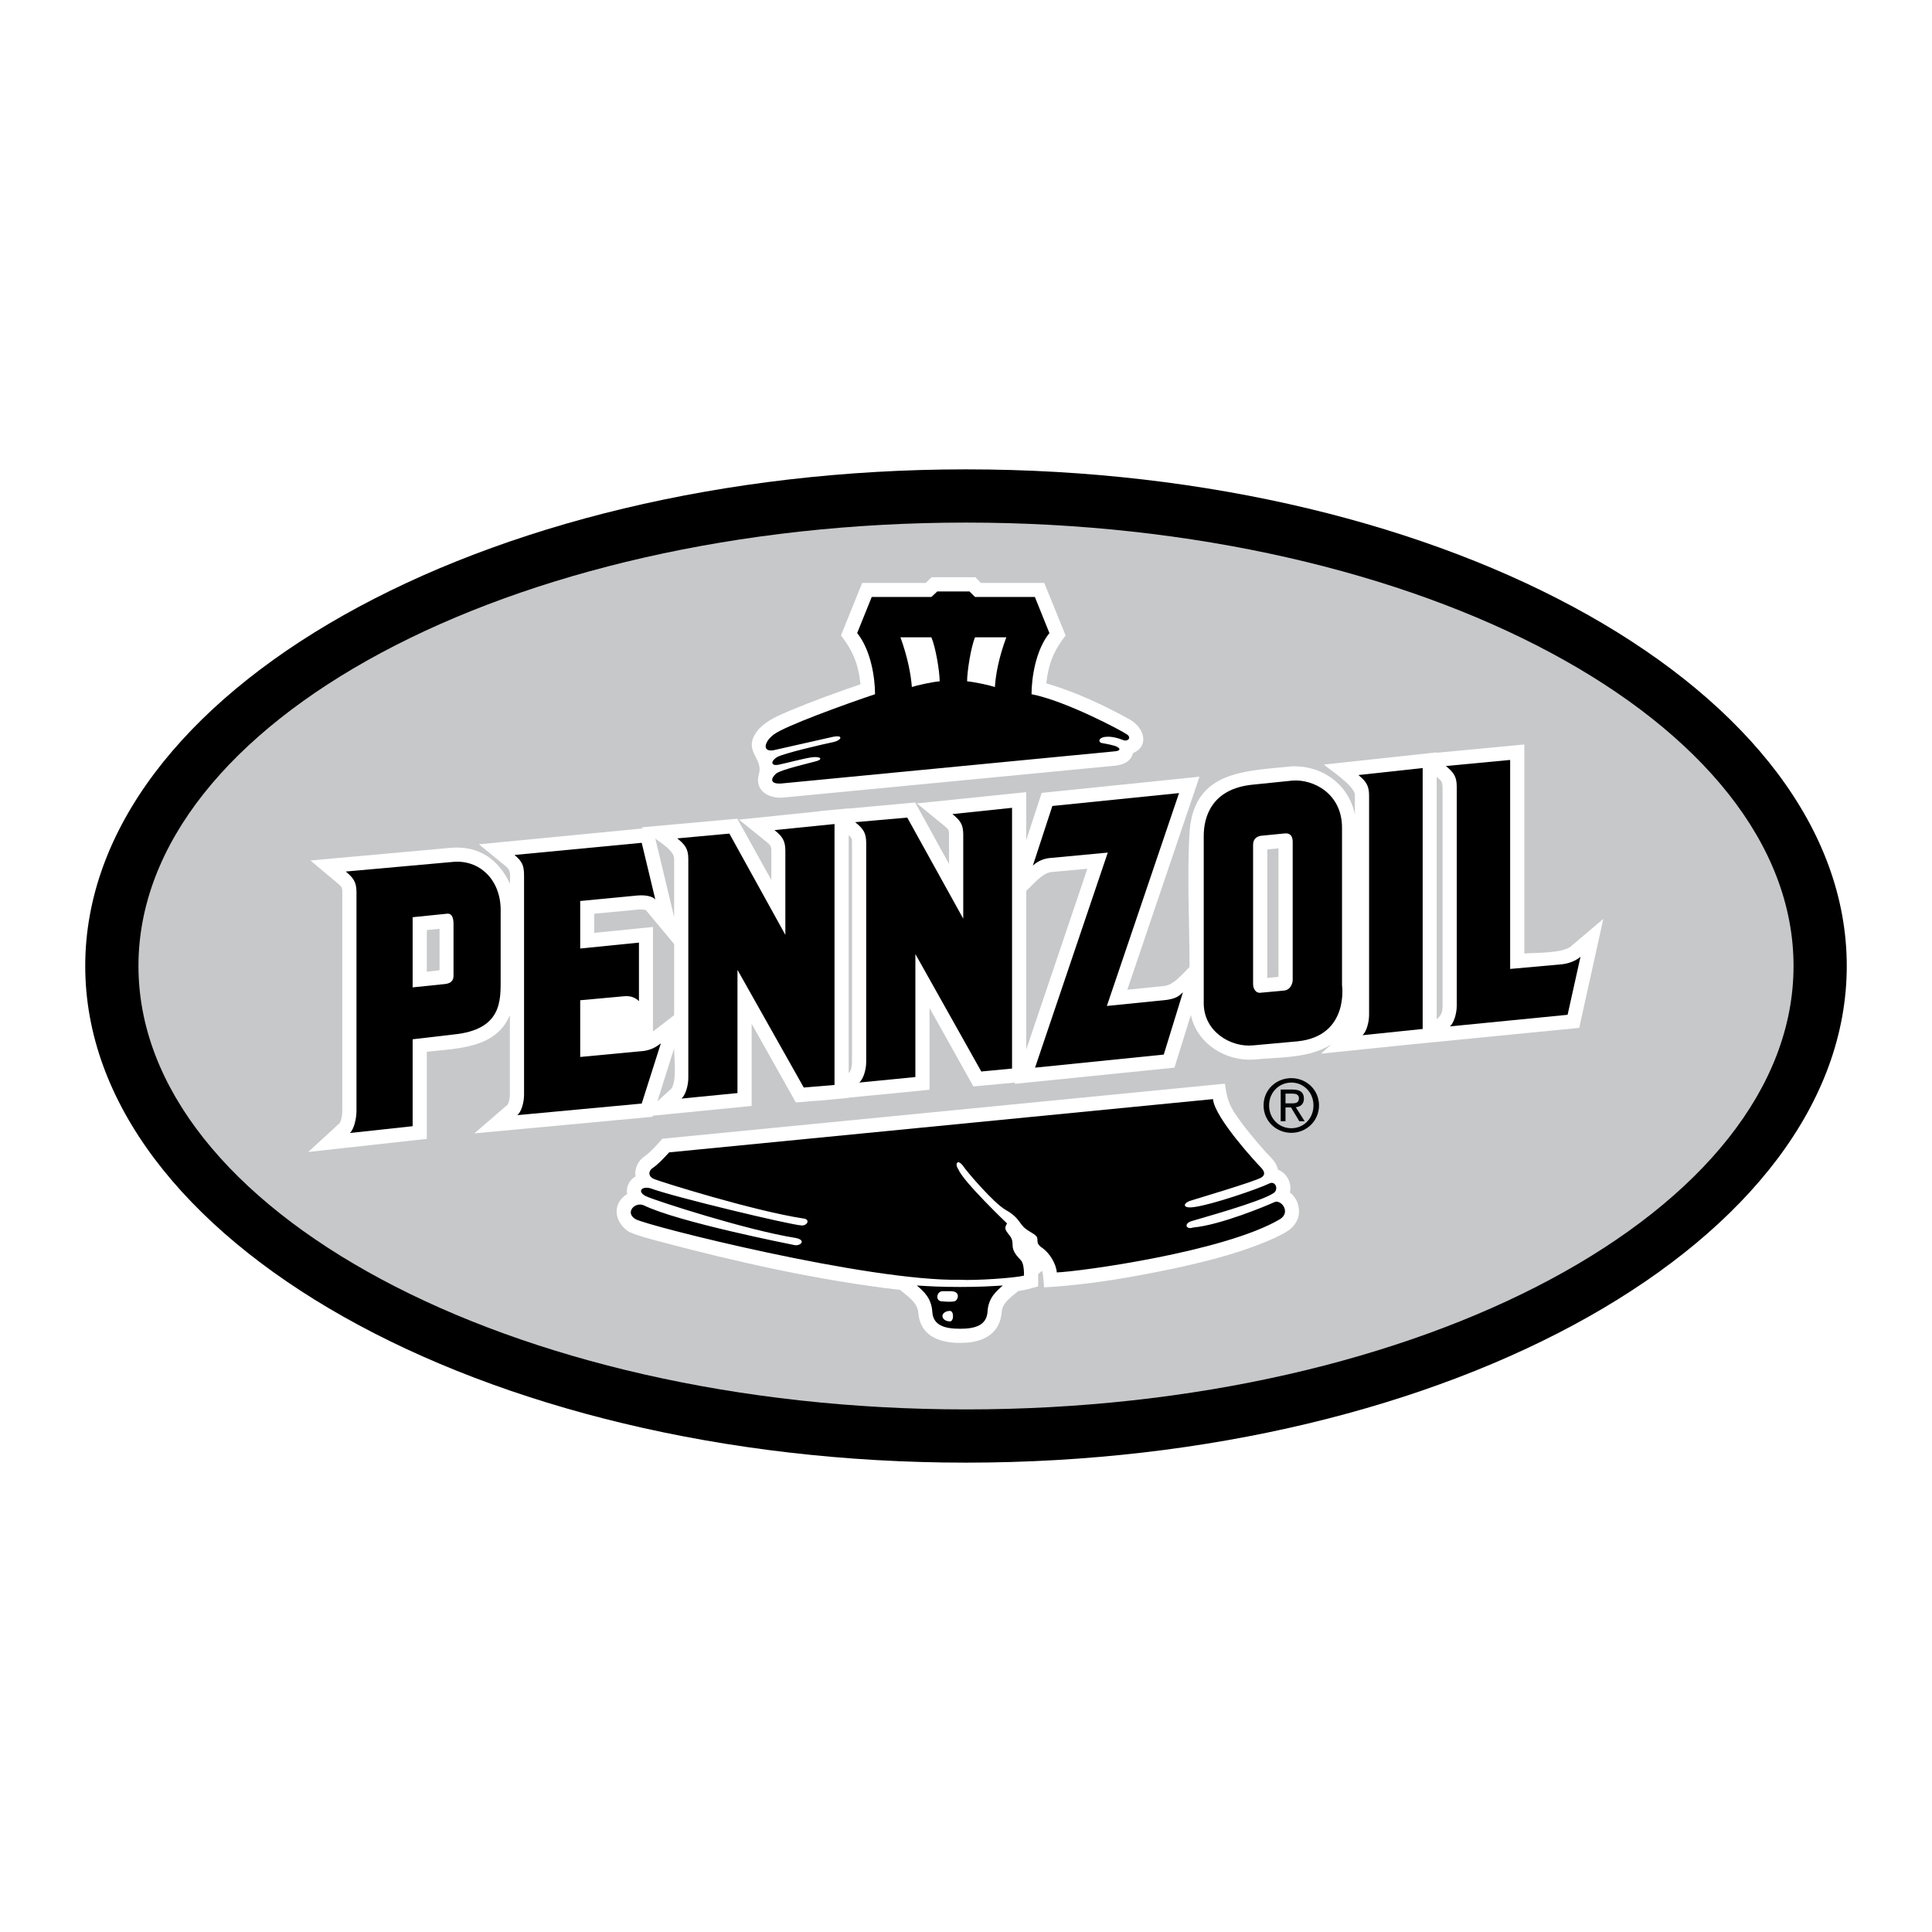
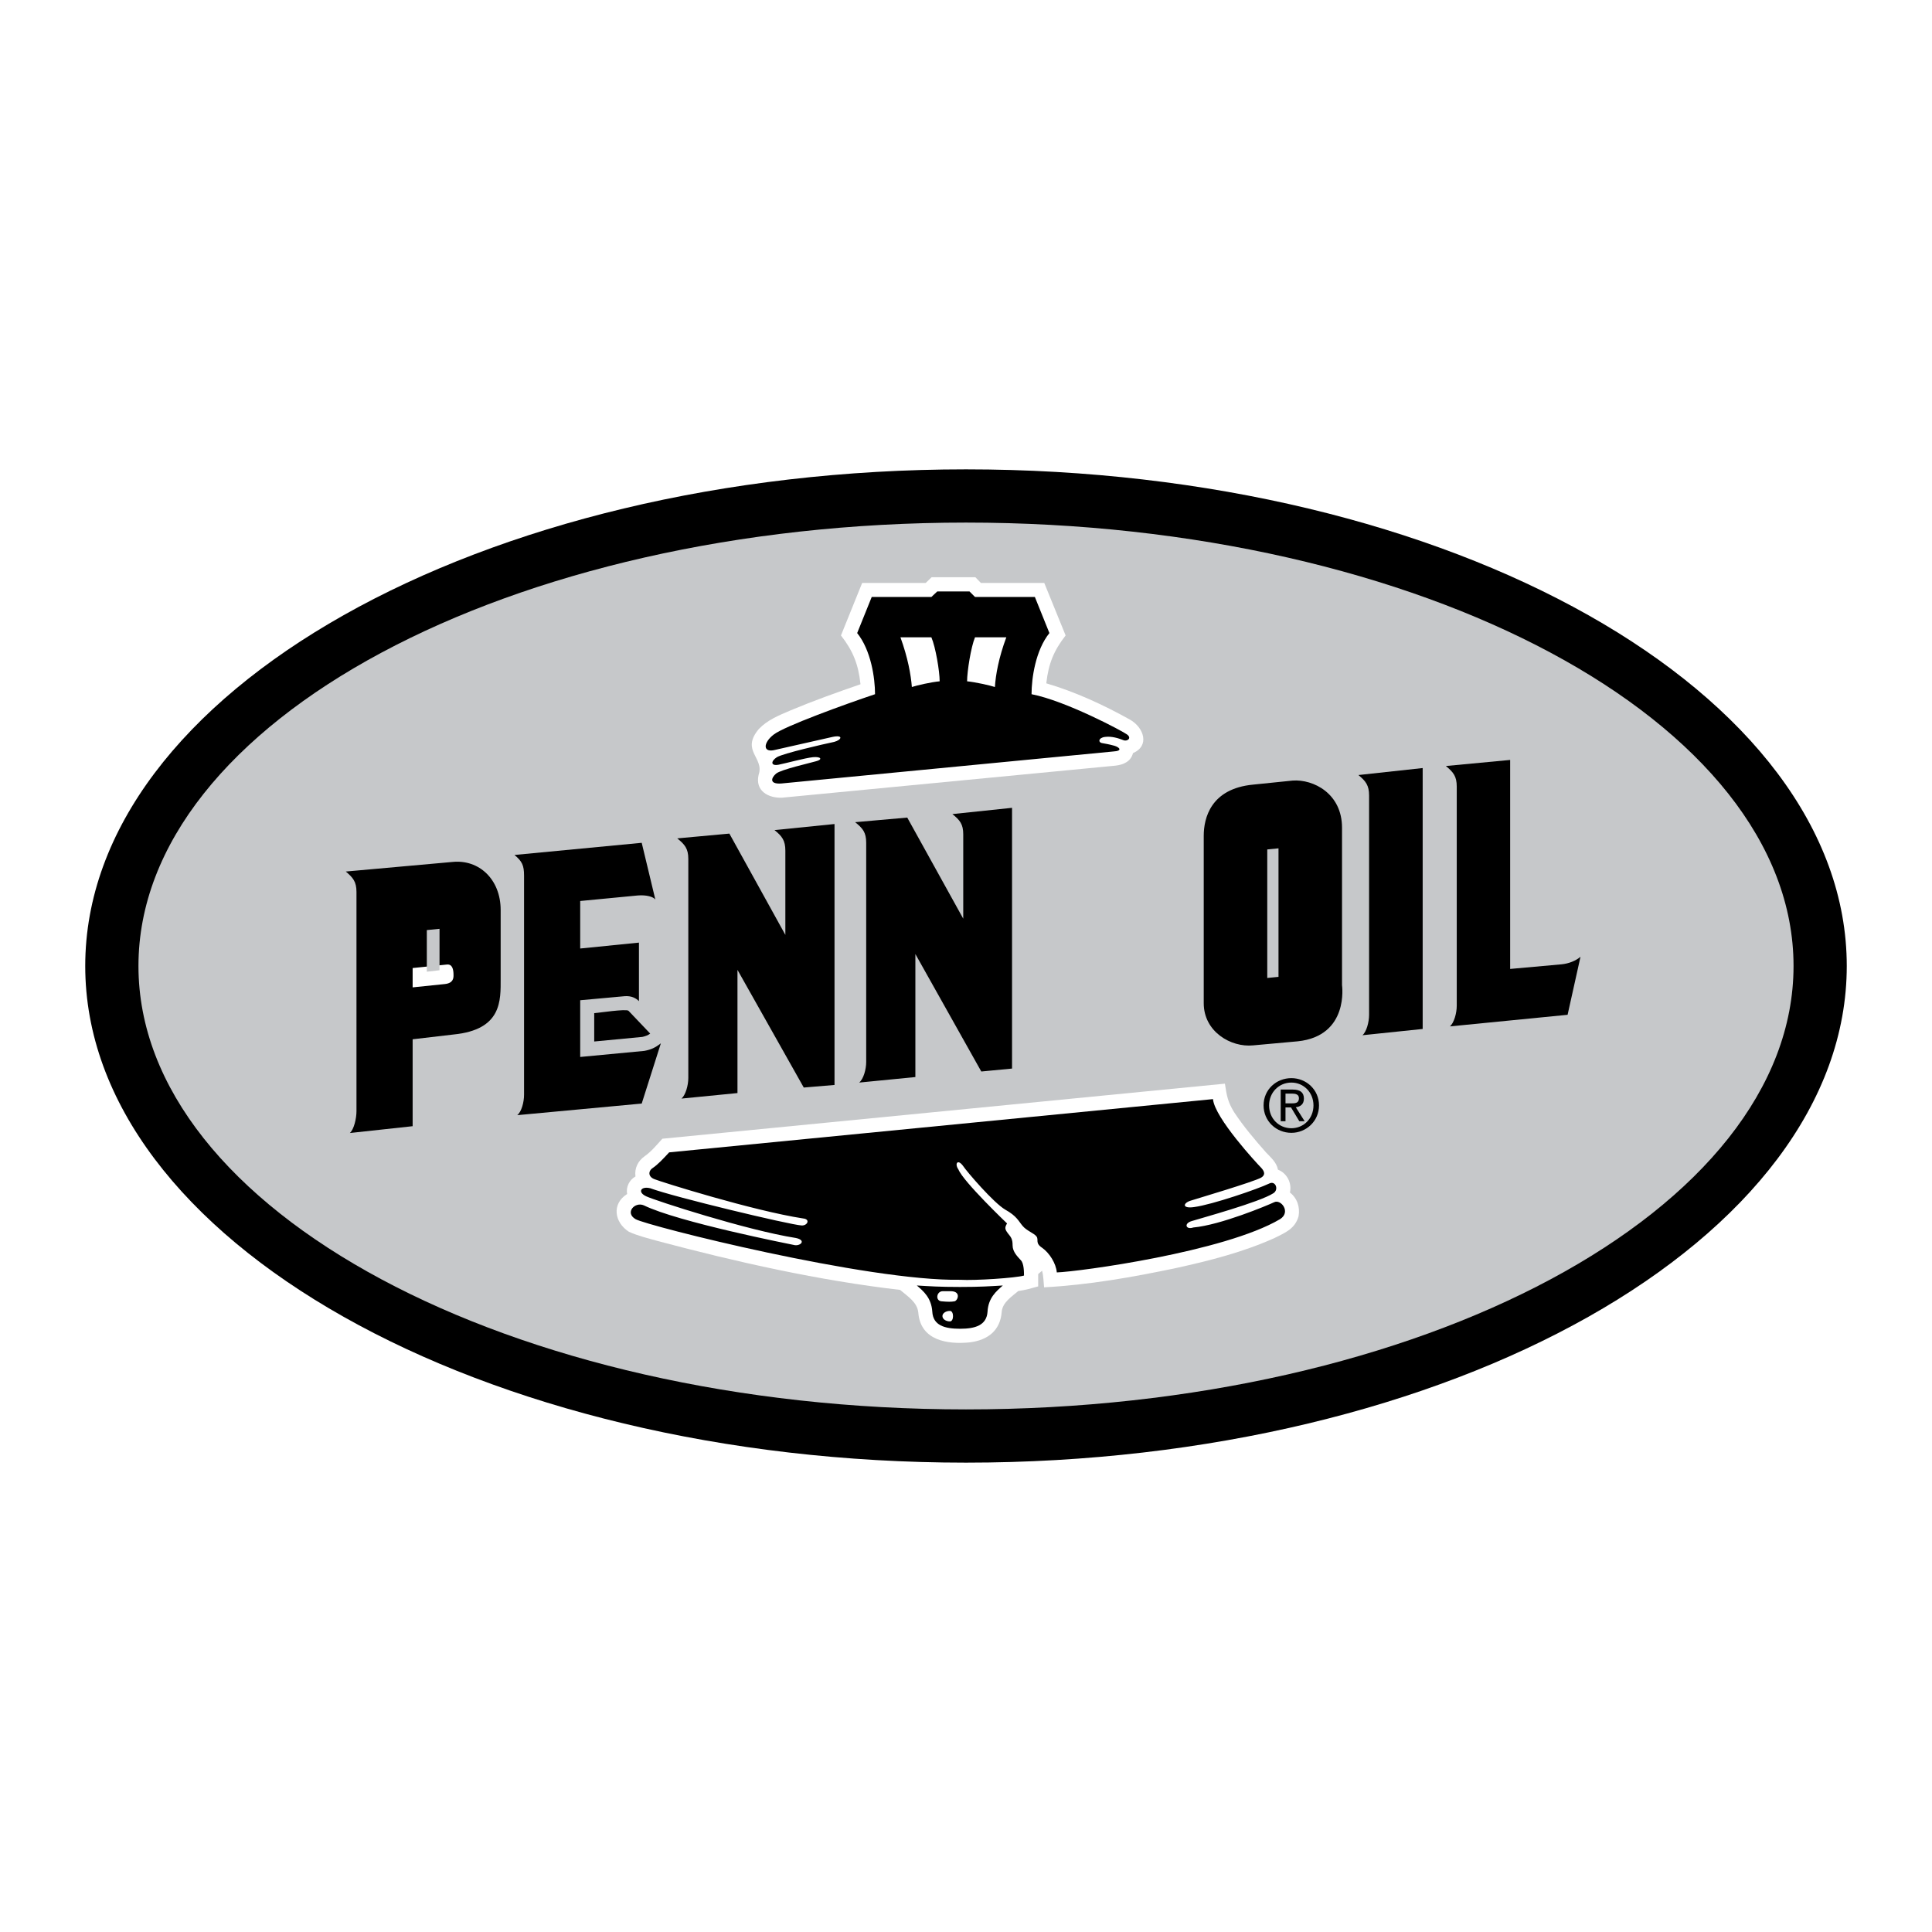
<svg xmlns="http://www.w3.org/2000/svg" version="1.0" id="Layer_1" x="0px" y="0px" width="192.756px" height="192.756px" viewBox="0 0 192.756 192.756" enable-background="new 0 0 192.756 192.756" xml:space="preserve">
  <g>
    <polygon fill-rule="evenodd" clip-rule="evenodd" fill="#FFFFFF" points="0,0 192.756,0 192.756,192.756 0,192.756 0,0  " />
    <path fill-rule="evenodd" clip-rule="evenodd" d="M96.378,145.928c-48.393,0-87.874-22.268-87.874-49.55   c0-27.283,39.481-49.55,87.874-49.55s87.874,22.267,87.874,49.55C184.252,123.66,144.771,145.928,96.378,145.928L96.378,145.928z" />
    <path fill-rule="evenodd" clip-rule="evenodd" fill="#C6C8CA" d="M96.378,52.138c45.472,0,82.564,19.878,82.564,44.24   c0,24.362-37.093,44.239-82.564,44.239c-45.471,0-82.564-19.877-82.564-44.239C13.813,72.016,50.907,52.138,96.378,52.138   L96.378,52.138z" />
    <path fill-rule="evenodd" clip-rule="evenodd" d="M98.271,65.274c0.019-0.092,0.036-0.184,0.055-0.275h0.129   c-0.165,0.588-0.294,1.194-0.404,1.8l-0.056-0.019C98.068,66.284,98.16,65.789,98.271,65.274L98.271,65.274z" />
    <path fill-rule="evenodd" clip-rule="evenodd" d="M91.767,64.999h0.128c0.147,0.588,0.257,1.194,0.331,1.782l-0.055,0.019   C92.061,66.192,91.932,65.586,91.767,64.999L91.767,64.999z" />
    <path fill-rule="evenodd" clip-rule="evenodd" fill="#FFFFFF" d="M112.766,71.814c-2.627-1.47-5.493-2.792-8.377-3.638   c0.22-1.966,0.753-3.27,1.929-4.777l-2.131-5.236h-6.32l-0.551-0.57h-4.373l-0.588,0.57h-6.338L83.903,63.4   c1.194,1.525,1.745,2.884,1.948,4.869c-2.352,0.809-4.704,1.654-6.982,2.608c-1.157,0.497-2.278,0.938-3.16,1.856   c-1.837,2.187,0.57,2.848-0.018,4.557c-0.386,1.635,0.992,2.352,2.333,2.296l33.271-3.197c0.79-0.092,1.525-0.404,1.745-1.25   C114.731,74.405,114.125,72.604,112.766,71.814L112.766,71.814z" />
    <path fill-rule="evenodd" clip-rule="evenodd" d="M64.87,103.121c-0.239,0.184-0.478,0.256-0.772,0.33l-4.813,0.459v-2.828   c0.478-0.037,3.16-0.441,3.417-0.24L64.87,103.121L64.87,103.121z" />
    <path fill-rule="evenodd" clip-rule="evenodd" fill="#FFFFFF" d="M89.801,128.693c0.753,0.645,1.727,1.232,1.819,2.279   c0.22,2.756,2.884,3.178,5.107,2.959c1.855-0.221,3.086-1.213,3.215-3.068c0.092-0.938,1.01-1.508,1.653-2.059   c0.698-0.092,1.322-0.275,1.984-0.459c0-0.404,0-0.826,0-1.23l0.386-0.332c0.146,0.496,0.146,1.121,0.202,1.654   c4.428-0.238,8.837-1.01,13.191-1.93c3.344-0.734,6.669-1.58,9.811-2.994c1.065-0.533,2.039-0.918,2.389-2.168   c0.165-0.918-0.147-1.818-0.864-2.369c0.221-0.938-0.294-1.93-1.194-2.279c-0.128-0.734-0.734-1.23-1.212-1.744   c-1.121-1.27-2.224-2.572-3.16-3.988c-0.644-1.047-0.735-1.652-0.919-2.848l-56.127,5.494c-0.551,0.605-1.084,1.268-1.764,1.744   c-0.661,0.461-1.029,1.195-0.918,2.021c-0.606,0.33-0.974,1.066-0.827,1.746c-1.58,0.992-1.268,2.848,0.165,3.766   c0.919,0.424,1.948,0.662,2.921,0.938C73.523,125.92,81.717,127.758,89.801,128.693L89.801,128.693z" />
-     <path fill-rule="evenodd" clip-rule="evenodd" fill="#FFFFFF" d="M118.811,101.266c0.624,2.883,3.473,4.646,6.32,4.445   c2.554-0.258,5.493-0.092,7.697-1.525l-1.028,0.938l8.745-0.9l17.013-1.672l2.406-10.876l-3.252,2.756   c-0.9,0.698-3.509,0.606-4.63,0.698V74.276l-8.745,0.826v-0.036l-11.262,1.212c0.661,0.551,3.087,2.149,3.104,3.031v1.984   c-0.588-3.013-3.252-4.96-6.319-4.832c-4.557,0.478-9.591,0.386-10.16,6.302c-0.294,4.465-0.019,9.241-0.019,13.724   c-0.68,0.625-1.488,1.709-2.443,1.873l-3.767,0.387l7.202-21.256l-15.745,1.617l-1.543,4.721v-4.795l-10.913,1.121l2.774,2.26   c0.312,0.276,0.44,0.349,0.44,0.772V86.2l-3.38-6.136l-6.632,0.606v-0.019l-2.921,0.276v0.018l-8.029,0.827l2.774,2.242   c0.331,0.294,0.441,0.367,0.459,0.808v2.977L73.56,81.68l-9.554,0.864l0.129,0.11l-16.352,1.58l2.756,2.26   c0.496,0.423,0.331,1.084,0.331,1.672c-1.121-2.443-3.123-3.803-5.861-3.583l-14.037,1.268l2.738,2.296   c0.312,0.275,0.422,0.349,0.441,0.771v21.917c0,0.387-0.073,0.846-0.239,1.195l-3.16,2.902l11.832-1.305v-8.689   c3.031-0.35,6.889-0.312,8.286-3.656v7.973c-0.019,0.312-0.073,0.662-0.202,0.938l-3.344,2.885l17.766-1.654l0.037-0.109   l9.866-0.975v-8.193l4.41,7.846l2.223-0.184l-0.019,0.018l3.069-0.293v-0.02l8.065-0.789v-8.158l4.373,7.826l4.17-0.385   l-0.055,0.129l15.946-1.617L118.811,101.266L118.811,101.266z" />
    <path fill-rule="evenodd" clip-rule="evenodd" fill="#C6C8CA" d="M102.386,104.719V88.882c0.643-0.588,1.562-1.727,2.443-1.874   l3.656-0.331L102.386,104.719L102.386,104.719z" />
-     <path fill-rule="evenodd" clip-rule="evenodd" d="M104.994,80.413l-1.947,5.953c0.515-0.496,1.157-0.698,1.617-0.753l5.86-0.551   l-7.257,21.458l12.842-1.305l1.911-6.209c-0.441,0.404-0.68,0.605-1.599,0.752l-5.989,0.607l7.202-21.239L104.994,80.413   L104.994,80.413z" />
    <path fill-rule="evenodd" clip-rule="evenodd" d="M135.529,77.326c0.734,0.606,1.065,1.029,1.065,2.04v21.88   c0,0.734-0.257,1.691-0.661,2.039l6.008-0.625V76.628L135.529,77.326L135.529,77.326z" />
    <path fill-rule="evenodd" clip-rule="evenodd" d="M144.66,102.404c0.404-0.35,0.68-1.305,0.68-2.059V78.483   c0-1.029-0.331-1.433-1.084-2.058l6.412-0.606v20.852l5.107-0.459c0.753-0.073,1.433-0.349,1.91-0.753l-1.286,5.787L144.66,102.404   L144.66,102.404z" />
    <path fill-rule="evenodd" clip-rule="evenodd" d="M67.57,83.646c0.753,0.606,1.103,1.029,1.103,2.04v21.863   c0,0.752-0.276,1.707-0.68,2.057l5.585-0.551V96.764l6.614,11.74l3.068-0.258V82.213l-5.989,0.606   c0.753,0.606,1.084,1.029,1.084,2.058v8.396L72.77,83.168L67.57,83.646L67.57,83.646z" />
    <path fill-rule="evenodd" clip-rule="evenodd" d="M85.318,82.029c0.753,0.606,1.103,1.011,1.103,2.058v21.862   c0,0.754-0.276,1.709-0.698,2.059l5.604-0.551V95.184l6.577,11.72l3.068-0.293V80.596l-5.952,0.625   c0.753,0.606,1.083,1.01,1.083,2.021v8.415L90.517,81.57L85.318,82.029L85.318,82.029z" />
    <path fill-rule="evenodd" clip-rule="evenodd" d="M51.329,85.3c0.753,0.625,0.956,1.029,0.956,2.058v21.863   c0,0.752-0.257,1.707-0.68,2.039l12.419-1.158l1.911-6.008c-0.552,0.424-0.956,0.625-1.654,0.754l-6.394,0.605v-5.658l4.428-0.404   c0.68-0.055,1.158,0.203,1.433,0.496v-5.842l-5.861,0.588v-4.74l5.732-0.551c0.882-0.073,1.562,0.129,1.764,0.404l-1.359-5.659   L51.329,85.3L51.329,85.3z" />
    <path fill-rule="evenodd" clip-rule="evenodd" d="M41.169,112.361l-6.265,0.68c0.404-0.35,0.662-1.434,0.662-2.186V88.993   c0-1.029-0.349-1.433-1.066-2.04l10.638-0.956c2.646-0.275,4.813,1.727,4.813,4.795v6.852c0,2.168,0.147,5.09-4.703,5.568   l-4.079,0.477V112.361L41.169,112.361z" />
    <path fill-rule="evenodd" clip-rule="evenodd" d="M133.894,82.581v15.708c0,0,0.735,5.07-4.428,5.604l-4.445,0.404   c-2.205,0.221-4.924-1.359-4.924-4.207V83.389c0-1.764,0.698-4.704,4.924-5.107l3.95-0.404   C131.028,77.73,133.894,79.164,133.894,82.581L133.894,82.581z" />
    <path fill-rule="evenodd" clip-rule="evenodd" d="M102.918,69.261c0-1.617,0.404-4.391,1.782-6.1l-1.451-3.601h-5.971l-0.551-0.551   h-3.215l-0.588,0.551h-5.952l-1.452,3.601c1.378,1.708,1.782,4.483,1.782,6.1c-3.013,1.01-9.04,3.197-10.105,4.023   c-1.065,0.809-1.139,1.874,0.166,1.525l5.695-1.286c1.139-0.239,0.9,0.312,0.166,0.496c-1.139,0.239-5.052,1.139-5.714,1.525   c-0.625,0.404-0.625,0.9,0.165,0.753c0.827-0.166,2.609-0.662,3.436-0.753c0.827-0.074,0.974,0.239,0.312,0.404   c-0.625,0.184-3.491,0.827-3.986,1.231c-0.478,0.404-0.735,1.065,0.496,0.992l33.143-3.196c0.975-0.055,0.606-0.423,0.11-0.57   c-0.312-0.074-0.349-0.11-1.176-0.257c-0.496-0.055-0.422-0.551,0.239-0.625c0.661-0.092,1.378,0.147,1.801,0.312   c0.403,0.184,0.899-0.184,0.403-0.551C112.05,72.972,106.336,69.922,102.918,69.261L102.918,69.261z" />
    <path fill-rule="evenodd" clip-rule="evenodd" d="M66.762,114.971c-0.661,0.717-1.139,1.213-1.616,1.543   c-0.496,0.312-0.496,0.9,0.165,1.139c0.625,0.258,9.811,3.143,14.826,3.914c0.735,0.072,0.423,0.734-0.165,0.697   c-1.194-0.072-12.787-2.848-15.084-3.711c-0.974-0.238-1.304,0.404-0.404,0.809c0.9,0.422,10.013,3.381,14.918,4.152   c1.047,0.221,0.496,0.789-0.092,0.717c-0.551-0.111-11.629-2.297-15.065-3.969c-0.9-0.404-1.947,0.734-0.827,1.377   c1.14,0.662,23.168,6.211,32.372,6.045c1.488,0.092,5.585-0.184,6.375-0.422c0-0.312,0-1.213-0.312-1.525   c-0.312-0.35-0.826-0.826-0.826-1.488c0-0.625-0.147-0.809-0.478-1.213c-0.312-0.422-0.312-0.568-0.074-0.973   c0,0-4.354-4.152-4.85-5.383c-0.404-0.57-0.092-1.066,0.423-0.404c0.44,0.66,3.105,3.748,4.244,4.408   c1.157,0.645,1.323,1.141,1.728,1.617c0.403,0.496,1.157,0.734,1.396,1.066c0.239,0.33-0.165,0.643,0.552,1.121   c0.734,0.514,1.396,1.561,1.47,2.461c2.204-0.074,16.719-2.039,22.267-5.311c1.14-0.715,0.074-2.039-0.588-1.689   c-0.661,0.312-5.364,2.279-8.065,2.518c-0.734,0.256-0.974-0.404-0.146-0.643c0.809-0.258,6.761-1.875,8.139-2.775   c0.569-0.35,0.221-1.285-0.404-0.973c-1.139,0.551-5.695,2.111-7.496,2.352c-1.23,0.184-1.139-0.404-0.33-0.645   c0.569-0.184,6.283-1.873,7.018-2.295c0.387-0.24,0.387-0.553,0-0.975c-0.403-0.404-4.647-4.979-4.813-6.854L66.762,114.971   L66.762,114.971z" />
    <path fill-rule="evenodd" clip-rule="evenodd" d="M95.79,132.57c1.488,0,2.646-0.33,2.737-1.707   c0.073-1.379,0.882-2.041,1.525-2.609c-1.286,0.074-2.187,0.146-4.263,0.146c-2.131,0-3.031-0.072-4.317-0.146   c0.661,0.568,1.451,1.23,1.543,2.609C93.089,132.24,94.247,132.57,95.79,132.57L95.79,132.57z" />
    <path fill-rule="evenodd" clip-rule="evenodd" fill="#FFFFFF" d="M89.837,63.583h3.086c0.423,0.974,0.827,3.399,0.827,4.391   c-0.827,0.074-2.278,0.404-2.774,0.569C90.885,67.332,90.572,65.604,89.837,63.583L89.837,63.583z" />
    <path fill-rule="evenodd" clip-rule="evenodd" fill="#FFFFFF" d="M100.401,63.583h-3.124c-0.404,0.974-0.79,3.399-0.79,4.391   c0.79,0.074,2.279,0.404,2.775,0.569C99.336,67.332,99.648,65.604,100.401,63.583L100.401,63.583z" />
    <path fill-rule="evenodd" clip-rule="evenodd" d="M128.842,107.566c-1.507,0-2.774,1.139-2.774,2.719s1.268,2.738,2.774,2.738   c1.47,0,2.756-1.158,2.756-2.738S130.312,107.566,128.842,107.566L128.842,107.566z" />
    <path fill-rule="evenodd" clip-rule="evenodd" fill="#C6C8CA" d="M128.842,108.008c1.23,0,2.204,0.992,2.204,2.277   c0,1.305-0.974,2.279-2.204,2.279c-1.25,0-2.224-0.975-2.224-2.279C126.618,109,127.592,108.008,128.842,108.008L128.842,108.008z" />
    <path fill-rule="evenodd" clip-rule="evenodd" d="M128.254,110.488h0.551l0.827,1.377h0.532l-0.882-1.396   c0.46-0.055,0.809-0.293,0.809-0.863c0-0.605-0.367-0.9-1.103-0.9h-1.212v3.16h0.478V110.488L128.254,110.488z" />
    <path fill-rule="evenodd" clip-rule="evenodd" fill="#FFFFFF" d="M94.063,128.822c-0.643,0-0.771,0.975-0.11,1.012   c0.643,0.055,0.937,0.055,1.268,0c0.312-0.037,0.716-0.975-0.331-1.012C94.541,128.822,94.265,128.822,94.063,128.822   L94.063,128.822z" />
    <path fill-rule="evenodd" clip-rule="evenodd" fill="#FFFFFF" d="M94.78,131.836c0.404,0,0.404-1.047,0-1.047   c-0.423,0-0.753,0.238-0.753,0.514C94.026,131.598,94.357,131.836,94.78,131.836L94.78,131.836z" />
    <path fill-rule="evenodd" clip-rule="evenodd" fill="#C6C8CA" d="M128.254,109.109h0.661c0.331,0,0.68,0.074,0.68,0.459   c0,0.496-0.367,0.516-0.771,0.516h-0.569V109.109L128.254,109.109z" />
-     <path fill-rule="evenodd" clip-rule="evenodd" fill="#FFFFFF" d="M41.169,98.51l3.215-0.332c0.864-0.092,0.864-0.625,0.864-0.899   v-5.071c0-0.551-0.111-1.103-0.662-1.047l-3.417,0.349V98.51L41.169,98.51z" />
+     <path fill-rule="evenodd" clip-rule="evenodd" fill="#FFFFFF" d="M41.169,98.51l3.215-0.332c0.864-0.092,0.864-0.625,0.864-0.899   c0-0.551-0.111-1.103-0.662-1.047l-3.417,0.349V98.51L41.169,98.51z" />
    <polygon fill-rule="evenodd" clip-rule="evenodd" fill="#C6C8CA" points="43.852,96.8 42.584,96.947 42.584,92.795 43.852,92.667    43.852,96.8  " />
    <path fill-rule="evenodd" clip-rule="evenodd" fill="#C6C8CA" d="M65.586,109.881l1.672-5.291c0,1.012,0.276,3.086-0.238,3.986   L65.586,109.881L65.586,109.881z" />
    <path fill-rule="evenodd" clip-rule="evenodd" fill="#C6C8CA" d="M67.258,91.491l-1.874-7.827c0.606,0.496,1.874,1.194,1.874,2.039   V91.491L67.258,91.491z" />
    <path fill-rule="evenodd" clip-rule="evenodd" fill="#C6C8CA" d="M67.258,101.283l-2.112,1.635V92.483l-5.861,0.588v-1.91   l4.483-0.423c0.22,0,0.44,0,0.661,0.055l2.829,3.399V101.283L67.258,101.283z" />
    <path fill-rule="evenodd" clip-rule="evenodd" fill="#C6C8CA" d="M84.675,83.334c0.275,0.239,0.33,0.331,0.33,0.68v21.918   c0,0.33-0.055,0.881-0.33,1.121V83.334L84.675,83.334z" />
-     <path fill-rule="evenodd" clip-rule="evenodd" fill="#C6C8CA" d="M143.337,77.51c0.404,0.331,0.57,0.441,0.588,0.992v21.881   c-0.018,0.643-0.128,0.9-0.588,1.305V77.51L143.337,77.51z" />
-     <path fill-rule="evenodd" clip-rule="evenodd" fill="#FFFFFF" d="M128.971,83.995c0-0.257-0.037-0.9-0.772-0.845l-2.425,0.239   c-0.496,0.092-0.753,0.404-0.753,0.9v13.889c0,0.459,0.257,0.955,0.808,0.863l2.334-0.219c0.551-0.074,0.809-0.645,0.809-1.066   V83.995L128.971,83.995z" />
    <polygon fill-rule="evenodd" clip-rule="evenodd" fill="#C6C8CA" points="126.435,84.749 127.556,84.638 127.556,97.461    126.435,97.572 126.435,84.749  " />
  </g>
</svg>